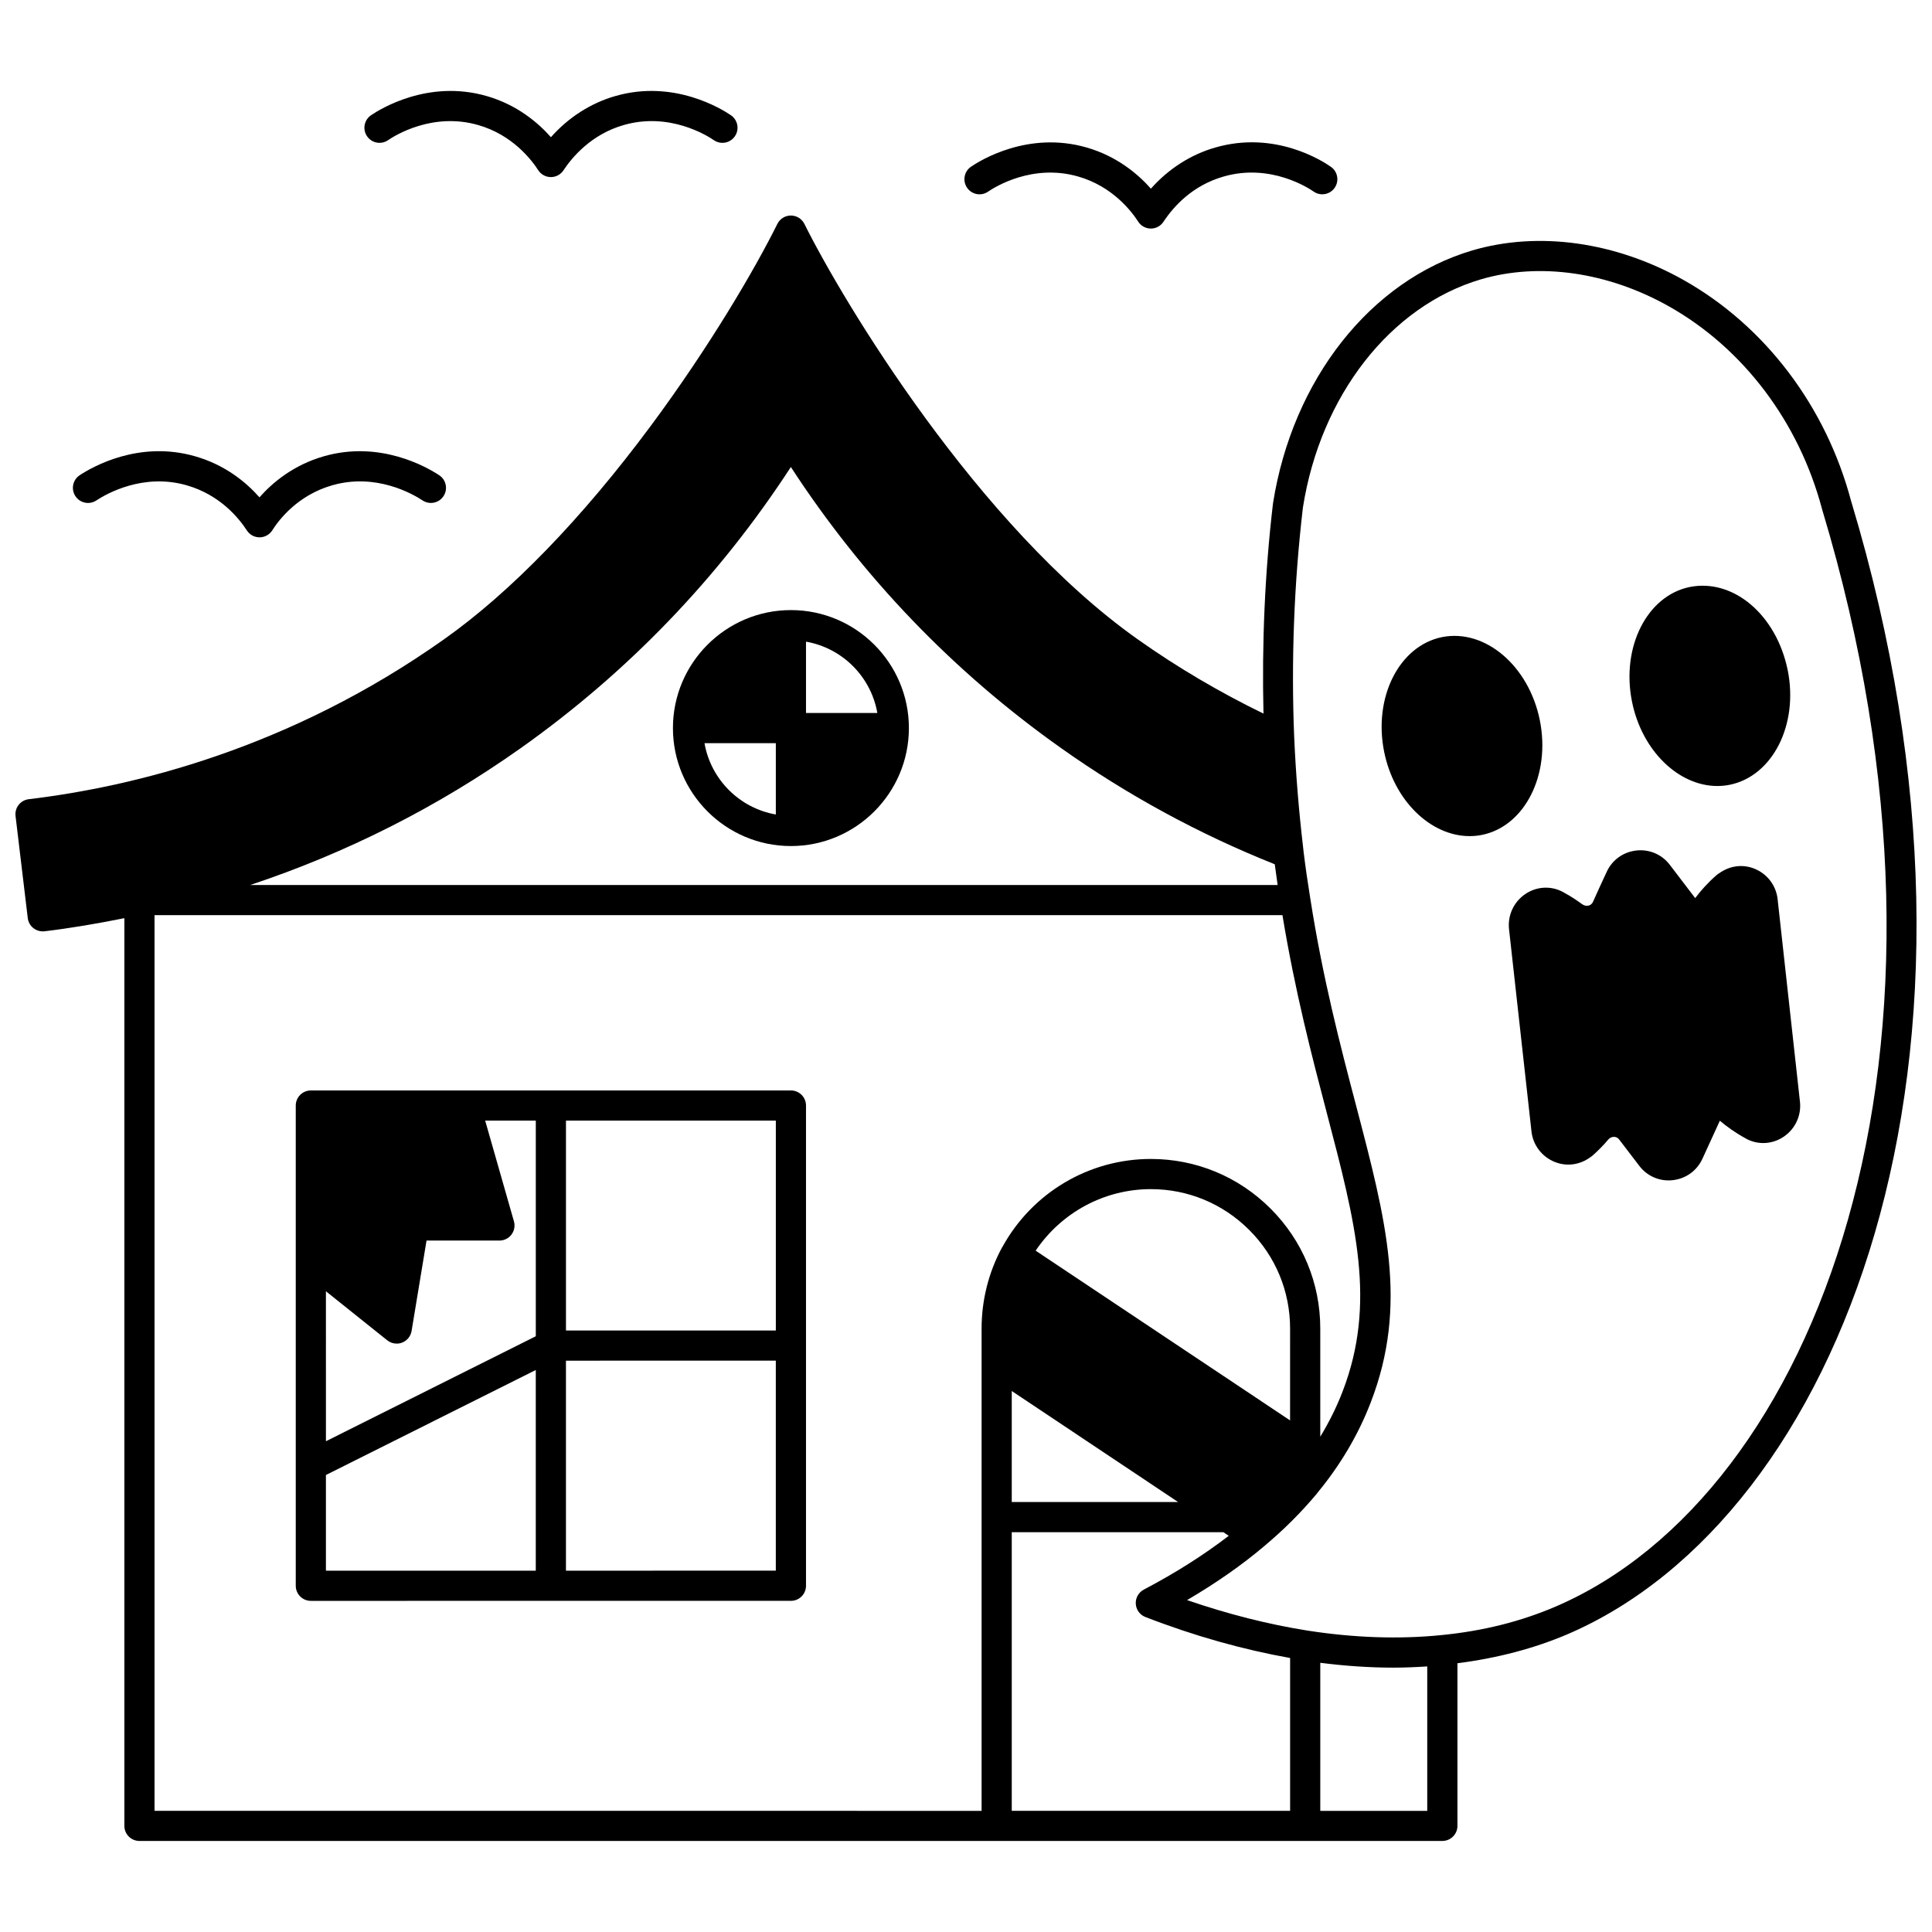
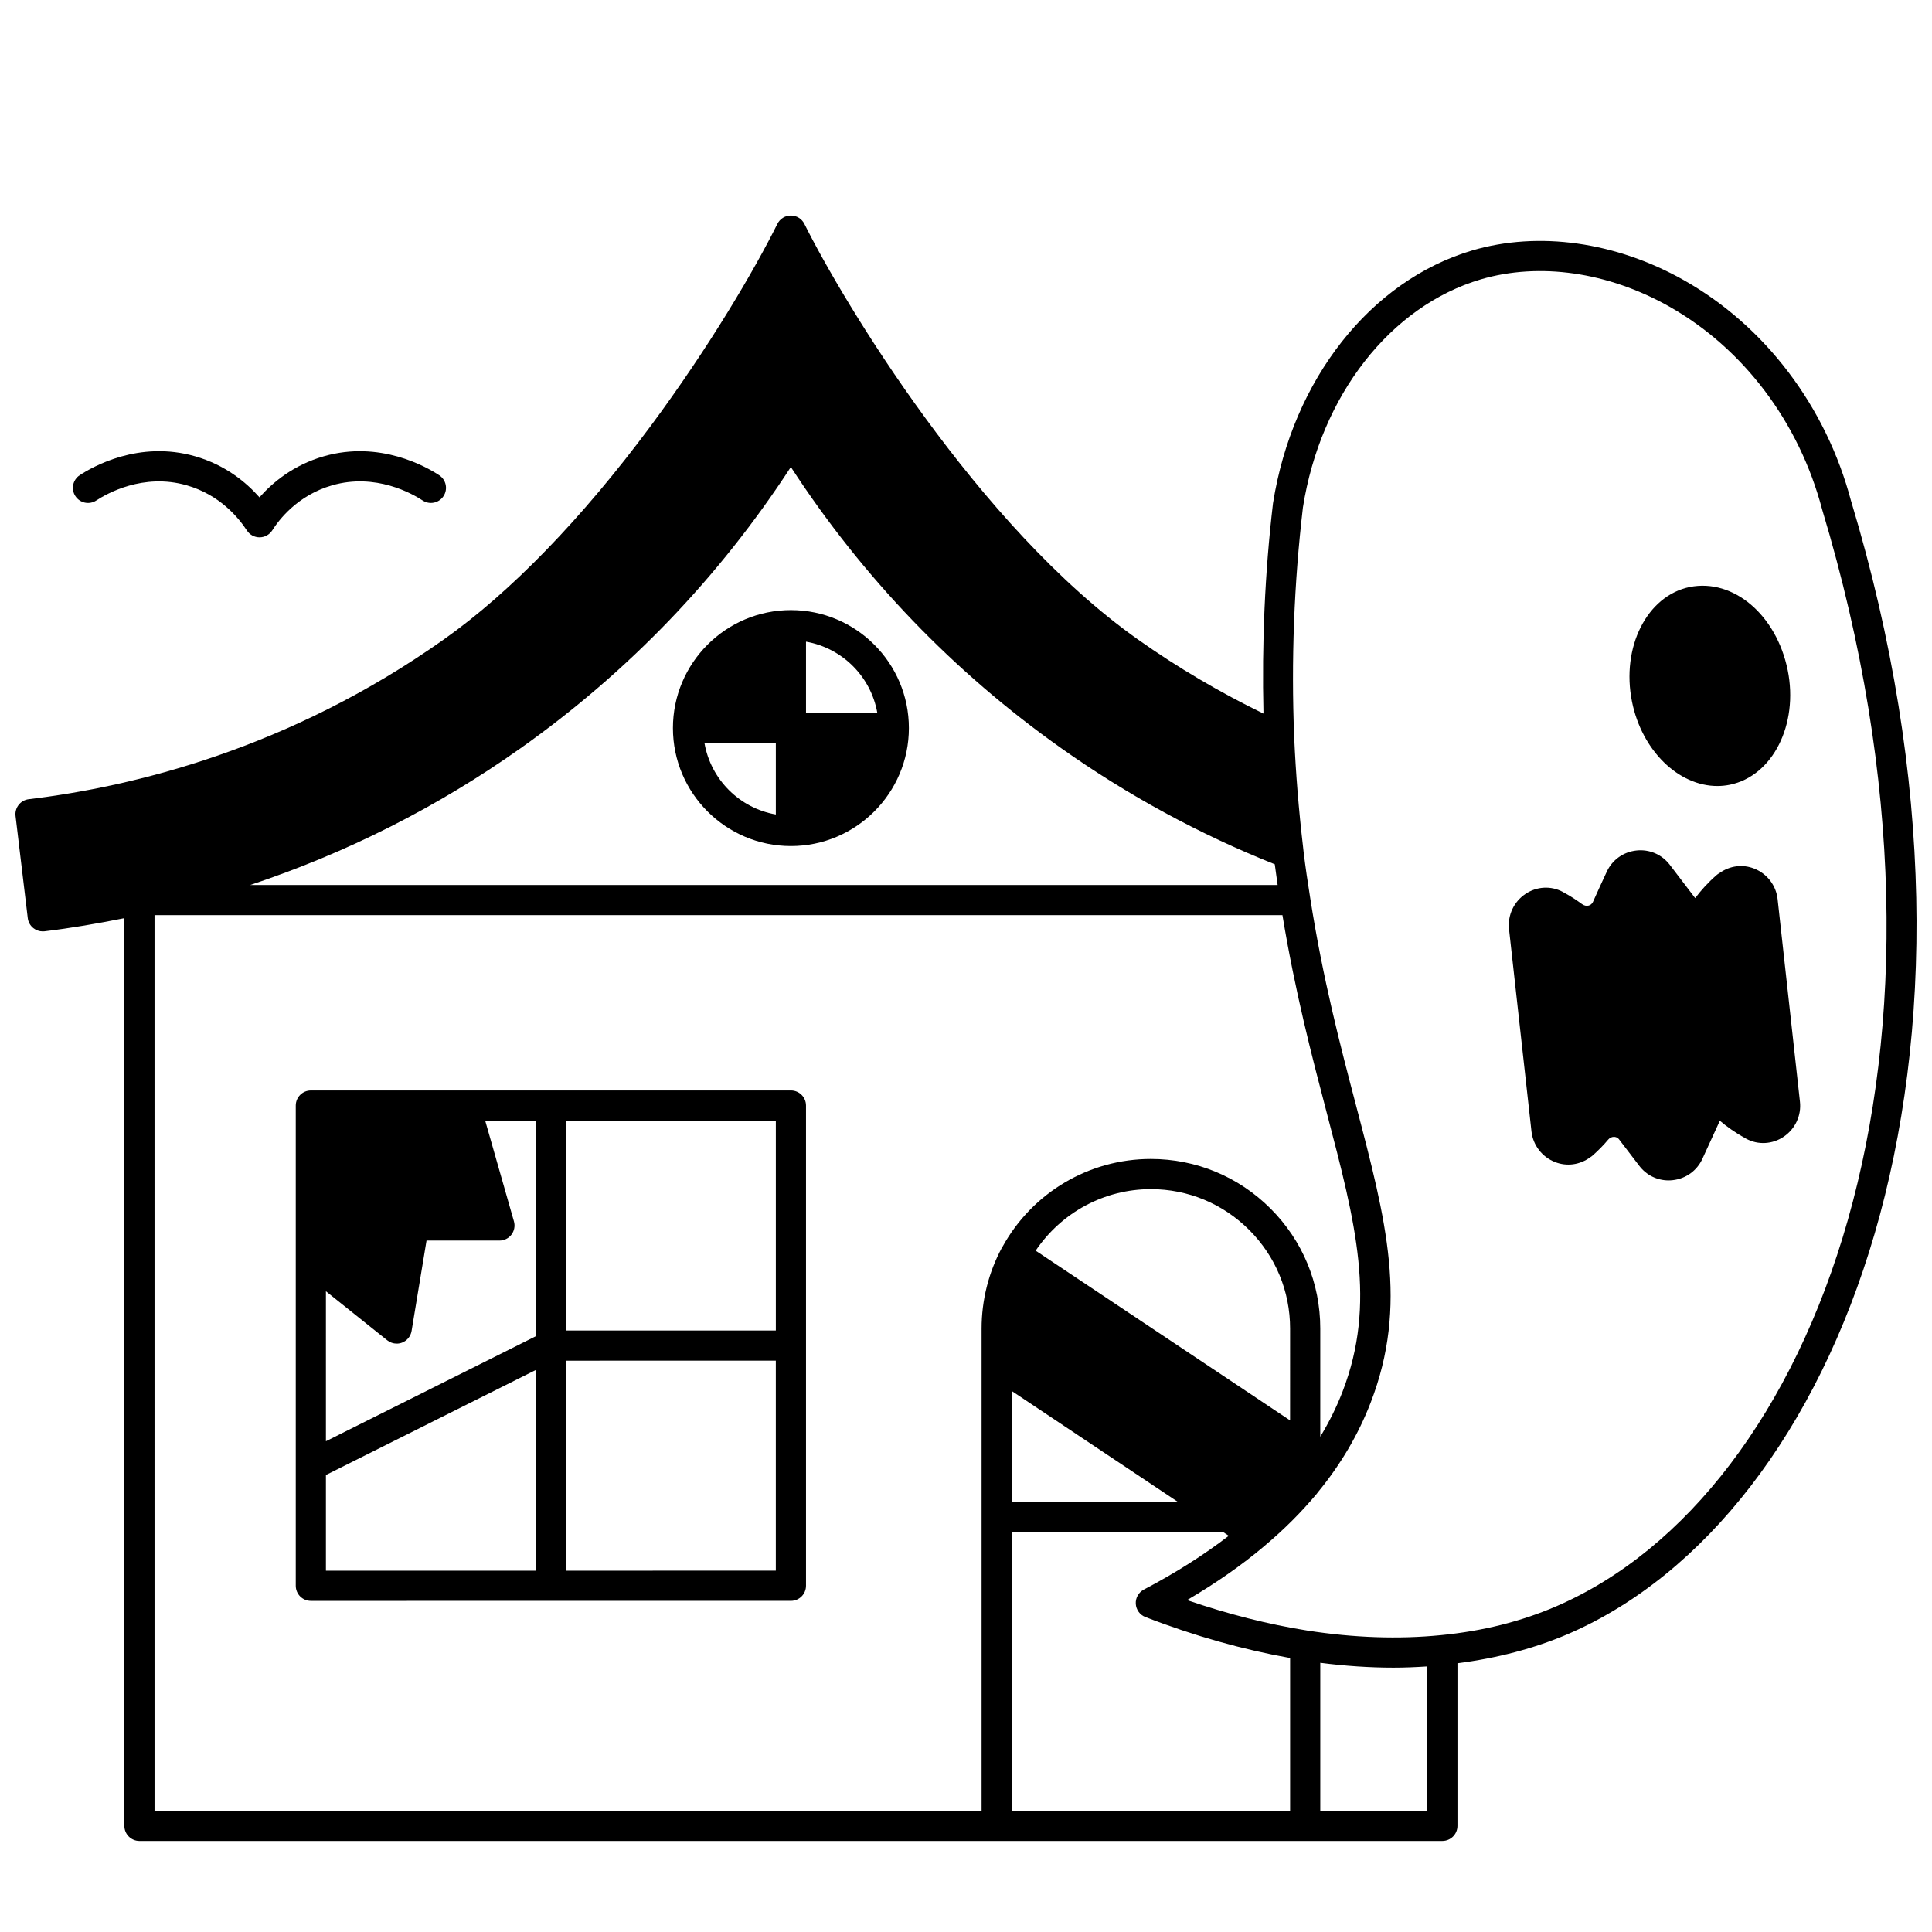
<svg xmlns="http://www.w3.org/2000/svg" width="800px" height="800px" version="1.1" viewBox="144 144 512 512">
  <defs>
    <clipPath id="a">
      <path d="m148.09 201h503.81v431h-503.81z" />
    </clipPath>
  </defs>
  <path d="m353.6 305.68c-17.238 0-31.266 14.027-31.266 31.266 0 17.238 14.027 31.266 31.266 31.266 17.238 0 31.266-14.027 31.266-31.266 0-17.238-14.023-31.266-31.266-31.266zm22.902 27.27h-18.902v-18.902c9.625 1.676 17.223 9.273 18.902 18.902zm-45.805 7.996h18.906v18.902c-9.629-1.68-17.227-9.281-18.906-18.902z" />
  <path d="m357.6 564.24v-127.26c0-2.211-1.793-4-4-4l-127.22 0.004c-2.207 0-4 1.789-4 4v127.26c0 2.211 1.793 4 4 4l127.22-0.004c2.207 0 4-1.789 4-4zm-7.996-67.648h-55.617v-55.613h55.617zm-119.23-10.391 16.254 12.996c0.719 0.574 1.602 0.875 2.5 0.875 0.484 0 0.969-0.082 1.43-0.266 1.328-0.508 2.281-1.68 2.516-3.082l3.961-23.961h19.32c1.254 0 2.434-0.586 3.191-1.586 0.754-1.004 1-2.301 0.652-3.508l-7.621-26.691h13.414v57.141l-55.617 27.824zm0 48.688 55.613-27.824v53.18h-55.613zm63.609 25.355v-55.652l55.617-0.004v55.652z" />
-   <path d="m246.82 181.16c1.875-1.285 11.855-7.496 23.914-4.019 9.07 2.594 14.133 9.223 15.895 11.953 0.73 1.137 1.988 1.828 3.34 1.836h0.023c1.344 0 2.594-0.672 3.336-1.797 2.254-3.418 7.328-9.523 15.961-11.996 12.066-3.477 22.031 2.734 23.906 4.019 1.824 1.246 4.312 0.781 5.559-1.047 1.246-1.824 0.777-4.309-1.047-5.559-2.394-1.637-15.113-9.57-30.621-5.102-6.527 1.867-12.445 5.672-17.086 10.91-3.426-3.871-9.008-8.609-17.051-10.91-15.496-4.461-28.234 3.465-30.629 5.098-1.824 1.246-2.297 3.734-1.051 5.559 1.246 1.824 3.723 2.297 5.551 1.055z" />
-   <path d="m405.83 194.8c1.875-1.285 11.832-7.496 23.914-4.016 9.078 2.598 14.133 9.223 15.887 11.949 0.73 1.141 1.988 1.832 3.34 1.836h0.023c1.34 0 2.594-0.672 3.336-1.797 2.762-4.184 7.777-9.664 15.965-11.996 12.496-3.598 22.703 3.203 23.824 3.988 1.809 1.266 4.305 0.832 5.57-0.98 1.266-1.809 0.832-4.301-0.98-5.57-2.352-1.652-14.895-9.664-30.617-5.129-6.519 1.859-12.441 5.664-17.09 10.91-3.426-3.867-9.004-8.605-17.051-10.91-15.508-4.469-28.238 3.461-30.629 5.098-1.824 1.246-2.289 3.734-1.047 5.559 1.25 1.836 3.734 2.301 5.555 1.059z" />
  <path d="m169.52 276.63c2.707-1.781 12.438-7.336 23.969-4.016 8.73 2.5 13.734 8.57 15.941 11.965 0.734 1.137 2 1.82 3.352 1.82h0.023c1.363-0.008 2.625-0.711 3.356-1.863 1.711-2.711 6.68-9.297 15.875-11.926 11.531-3.32 21.258 2.234 23.961 4.016 1.848 1.215 4.324 0.703 5.539-1.145 1.211-1.848 0.703-4.324-1.145-5.539-3.426-2.254-15.762-9.281-30.566-5.023-8.109 2.324-13.66 7.023-17.062 10.879-3.547-4.016-9.086-8.594-17.07-10.879-14.816-4.266-27.148 2.762-30.57 5.019-1.844 1.215-2.356 3.695-1.145 5.539 1.223 1.855 3.695 2.371 5.543 1.152z" />
  <g clip-path="url(#a)">
    <path d="m634.57 276.83c-6.625-25.078-22.789-46.434-44.344-58.59-18.035-10.168-38.465-13.039-56.051-7.875-26.922 7.953-47.645 34.195-52.816 67.02-2.172 18.438-2.965 37.148-2.523 55.727-11.477-5.586-22.664-12.137-33.301-19.664-42.496-30.059-78.195-89.672-88.363-110.11-0.676-1.359-2.062-2.219-3.582-2.219-1.516 0-2.902 0.859-3.578 2.219-6.055 12.18-18.059 32.66-33.613 53.609-18.188 24.5-37.121 44.035-54.754 56.492-40.953 29.023-82.438 39.055-110.03 42.359-2.191 0.262-3.754 2.25-3.496 4.441l3.238 27.066c0.125 1.055 0.664 2.012 1.5 2.668 0.707 0.555 1.578 0.855 2.473 0.855 0.16 0 0.316-0.008 0.477-0.027 6.93-0.828 14.031-2.047 21.152-3.477v240.55c0 2.211 1.793 4 4 4l172.64-0.004h172.64c2.207 0 4-1.789 4-4v-43.09c10.457-1.34 20.34-3.898 29.375-7.777 71.941-31.094 119.64-151.94 74.961-300.18zm-280.98 101.7h-143.27c25.551-8.5 49.582-20.617 71.691-36.277 28.461-20.168 52.516-45.207 71.574-74.488 19.07 29.293 43.141 54.336 71.613 74.488 17.652 12.512 36.699 22.848 56.629 30.789 0.242 1.855 0.492 3.688 0.758 5.488zm-168.64 7.996h298.91c3.363 20.363 7.789 37.316 11.727 52.32 7.695 29.301 13.254 50.477 4.203 73.945-1.582 4.113-3.574 8.105-5.906 11.953v-28.672c0-12-4.672-23.285-13.164-31.773-8.492-8.492-19.762-13.164-31.738-13.164-16.363 0-31.367 8.895-39.285 23.227-0.008 0.012-0.02 0.016-0.023 0.023-0.008 0.012-0.008 0.027-0.016 0.043-0.051 0.098-0.125 0.184-0.176 0.281-3.504 6.512-5.352 13.902-5.352 21.367v127.82l-50.539-0.004h-168.64zm262.59 186c13.023 5.043 25.891 8.641 38.352 10.859v40.504h-73.766v-73.844h56.074l1.43 0.957c-6.516 5.012-14.027 9.809-22.5 14.254-1.387 0.73-2.223 2.203-2.137 3.766 0.09 1.57 1.086 2.941 2.547 3.504zm-35.414-59.898 44.09 29.426h-44.09zm73.766 7.797-67.434-44.988c6.824-10.109 18.184-16.305 30.527-16.305 9.836 0 19.098 3.848 26.078 10.824 6.981 6.981 10.824 16.258 10.824 26.121l-0.004 24.348zm7.996 103.47v-39.238c6.59 0.84 13.078 1.285 19.402 1.285 3.023 0 5.996-0.133 8.945-0.324v38.277zm62.551-54.211c-9.445 4.055-19.449 6.559-30.602 7.648-11.18 1.109-23.066 0.699-35.332-1.211-10.348-1.637-21.055-4.348-31.922-8.078 7.664-4.492 14.504-9.27 20.398-14.254 0.027-0.02 0.051-0.043 0.074-0.066 0.012-0.008 0.02-0.02 0.031-0.027 5.156-4.324 9.695-8.852 13.871-13.84 0.098-0.117 0.188-0.238 0.27-0.363 6.047-7.336 10.766-15.355 14.027-23.828 9.984-25.879 4.144-48.098-3.926-78.855-4.109-15.656-8.77-33.402-12.125-54.926-0.633-3.91-1.227-7.977-1.723-12.02l-0.172-1.562c-1.133-9.641-1.906-19.301-2.324-28.703 0-0.02 0.012-0.035 0.012-0.059 0-0.055-0.023-0.109-0.023-0.164-0.828-20.312-0.039-40.852 2.316-60.902 4.664-29.633 23.18-53.359 47.152-60.441 15.52-4.559 33.699-1.945 49.863 7.168 19.688 11.102 34.465 30.66 40.578 53.801 43.422 144.12-1.723 260.98-70.445 290.68z" />
  </g>
-   <path d="m552.07 334.88c-2.906-14.426-14.488-24.301-25.906-22.043-11.375 2.316-18.258 15.941-15.355 30.375 2.621 13.035 12.375 22.367 22.652 22.367 1.094 0 2.199-0.105 3.297-0.324 11.352-2.324 18.219-15.945 15.312-30.375z" />
  <path d="m599.11 352.3c1.094 0 2.199-0.105 3.297-0.328 11.371-2.316 18.258-15.938 15.355-30.375 0-0.004 0-0.008-0.004-0.012-3-14.648-14.375-24.316-25.949-22.027-11.352 2.324-18.219 15.949-15.316 30.375 2.629 13.043 12.363 22.367 22.617 22.367z" />
  <path d="m608.86 374.18c-3.047-1.195-6.426-0.789-9.266 1.242-0.246 0.145-0.5 0.32-0.695 0.496-2.328 2.031-4.188 4.133-5.656 6.09-2.242-2.926-4.481-5.859-6.723-8.812-2.09-2.758-5.41-4.18-8.859-3.805-3.473 0.379-6.414 2.5-7.859 5.641-1.25 2.66-2.457 5.32-3.644 7.969-0.305 0.652-0.809 0.898-1.172 0.992-0.574 0.148-1.199 0.008-1.762-0.414-1.109-0.809-2.793-1.988-4.793-3.051-0.09-0.055-0.18-0.109-0.273-0.16-3.129-1.676-6.922-1.465-9.902 0.539-3.07 2.062-4.738 5.617-4.352 9.305l5.957 53.668c0.414 3.637 2.816 6.742 6.254 8.086 3.106 1.211 6.562 0.77 9.379-1.32 0.207-0.125 0.402-0.27 0.582-0.434 1.52-1.348 2.91-2.762 4.117-4.207 0.402-0.477 0.969-0.738 1.57-0.723 0.375 0.012 0.914 0.141 1.332 0.699 0.004 0.008 0.008 0.012 0.012 0.02l5.316 6.953c1.871 2.469 4.719 3.867 7.769 3.867 0.359 0 0.727-0.02 1.094-0.062 3.469-0.379 6.414-2.496 7.875-5.676l4.617-10.078c1.828 1.551 4.055 3.156 6.695 4.602 0.102 0.066 0.207 0.129 0.316 0.188 3.141 1.684 6.941 1.465 9.922-0.559 3.059-2.074 4.707-5.637 4.293-9.285l-5.918-53.664c-0.402-3.656-2.793-6.762-6.227-8.105z" />
</svg>